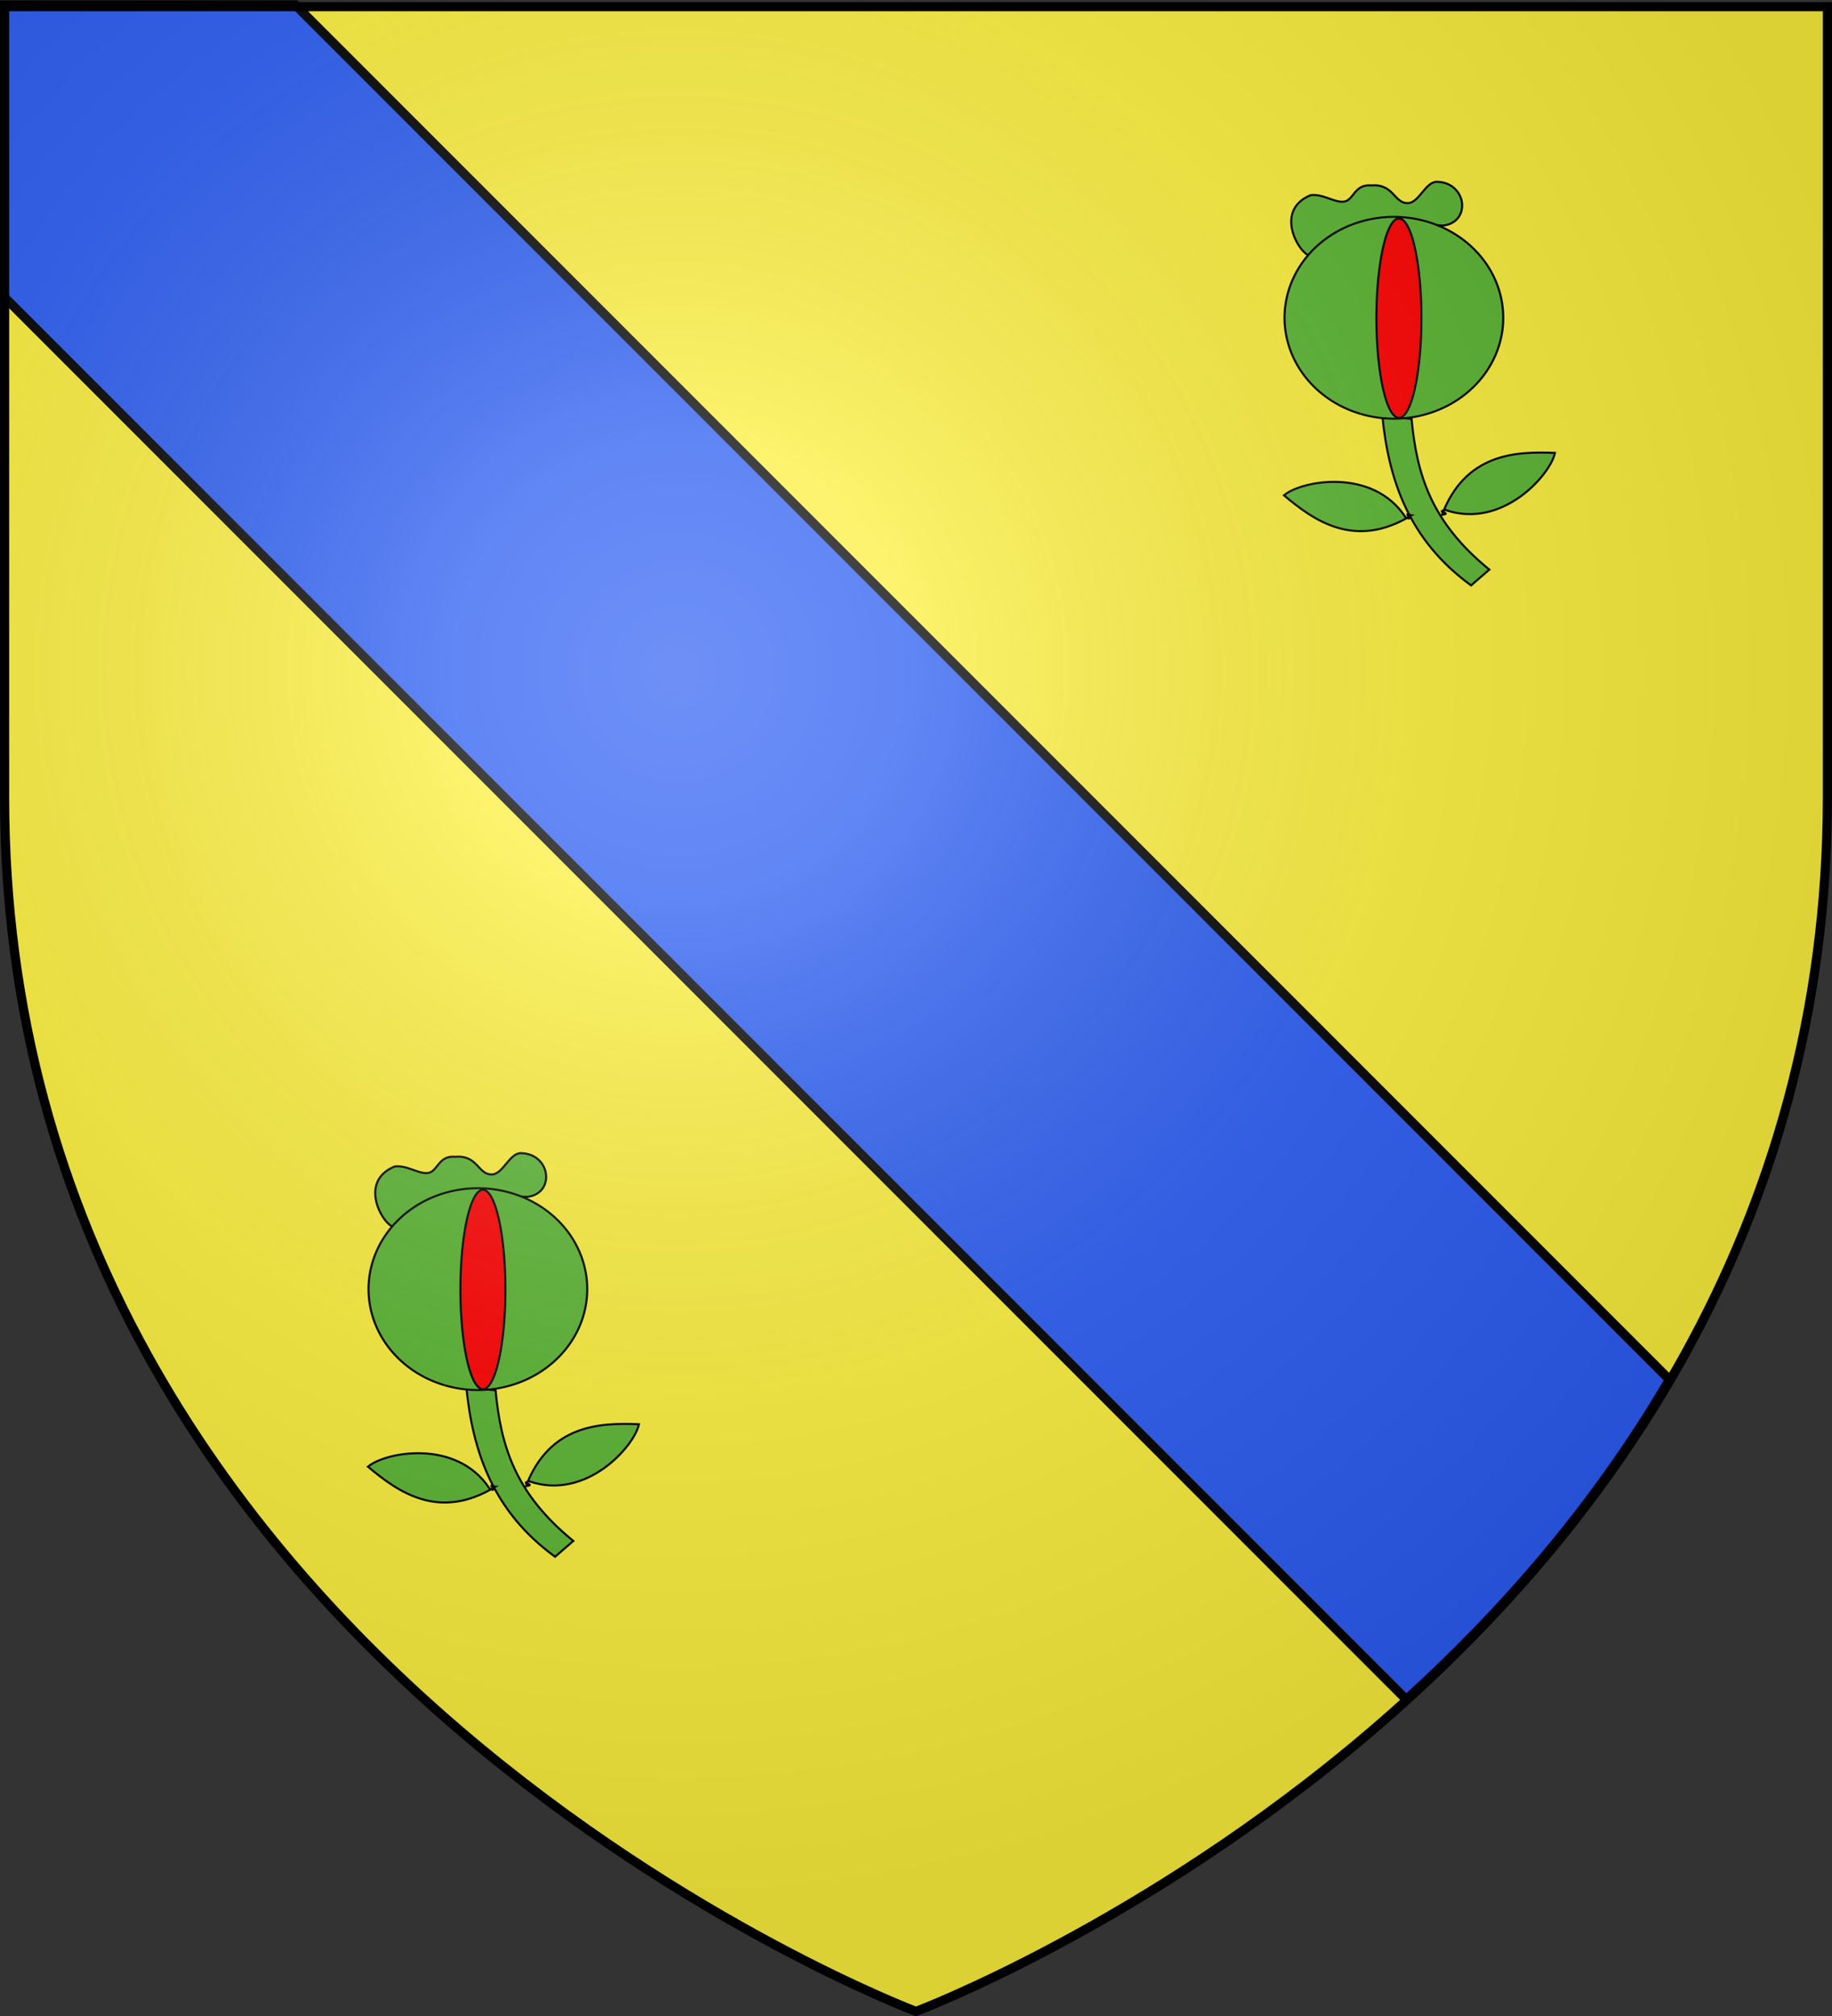
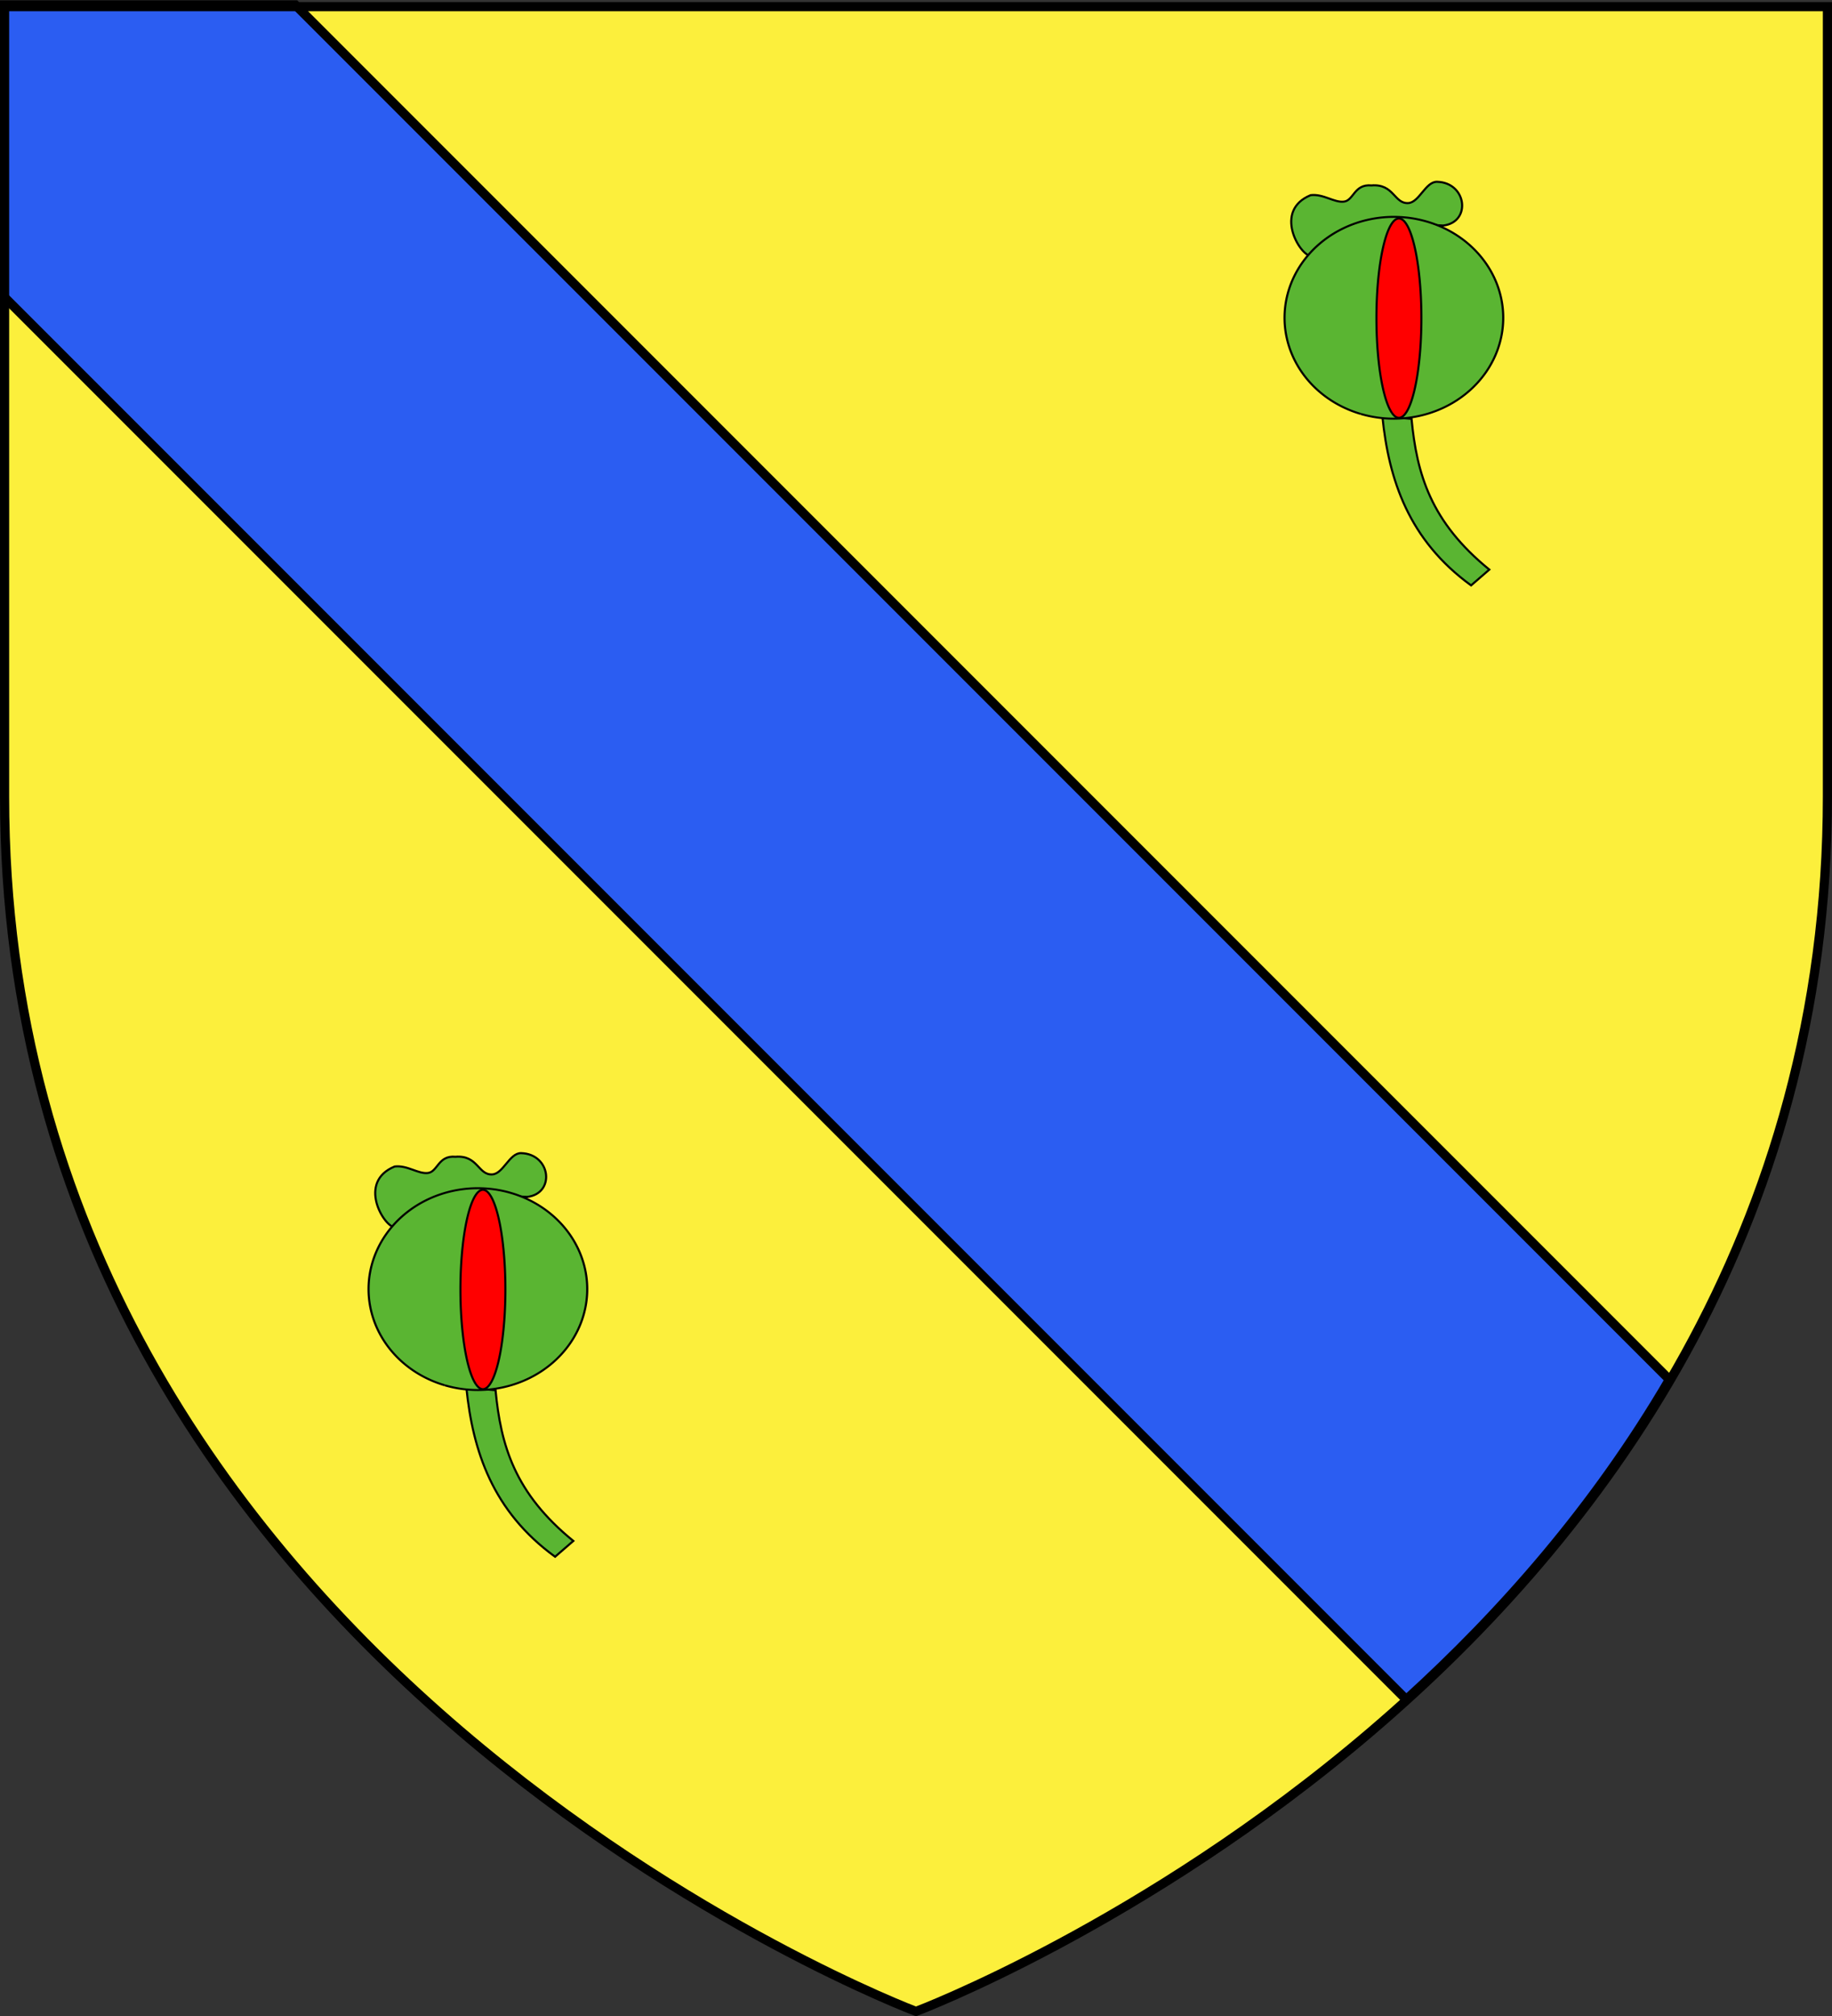
<svg xmlns="http://www.w3.org/2000/svg" xmlns:xlink="http://www.w3.org/1999/xlink" width="600" height="660" version="1.0">
  <rect width="100%" height="100%" fill="#333333" stroke="none" />
  <defs>
    <radialGradient xlink:href="#a" id="d" cx="221.445" cy="226.331" r="300" fx="221.445" fy="226.331" gradientTransform="matrix(1.353 0 0 1.349 -77.63 -85.747)" gradientUnits="userSpaceOnUse" />
    <linearGradient id="a">
      <stop offset="0" style="stop-color:white;stop-opacity:.314" />
      <stop offset=".19" style="stop-color:white;stop-opacity:.251" />
      <stop offset=".6" style="stop-color:#6b6b6b;stop-opacity:.125" />
      <stop offset="1" style="stop-color:black;stop-opacity:.125" />
    </linearGradient>
  </defs>
  <g style="display:inline">
    <path d="M300 658.5s298.5-112.32 298.5-397.772V2.176H1.5v258.552C1.5 546.18 300 658.5 300 658.5z" style="fill:#fcef3c;fill-opacity:1;fill-rule:evenodd;stroke:none" />
  </g>
  <path d="M1.25 1.61v95.468l459.312 459.313c31.251-28.362 61.824-63.06 86.188-104.75L96.719 1.61z" style="fill:#2b5df2;stroke:#000;stroke-width:3" />
  <g id="c">
    <path d="M50 189c-9-.667-31-37.333 0-50 10.47-1.249 19.345 6.337 27.415 5.317C85.485 143.297 85.75 129.67 100 131c18.633-1.56 18.601 15.261 30.375 14.5 9.02-.583 14.125-17.667 23.625-17.5 24.667.667 28.333 33.333 5 36-38.333-2.667-72.667 2.667-109 25z" style="fill:#5ab532;stroke:#000;stroke-width:1.721;stroke-linecap:butt;stroke-linejoin:miter;stroke-miterlimit:4;stroke-opacity:1;stroke-dasharray:none" transform="matrix(.398 0 0 .398 409.36 8.57)" />
    <g transform="matrix(.398 0 0 .398 409.36 8.57)">
      <path d="M101 321c5.333 52.333 21.667 101.667 73 139l15-13c-48.333-39.333-59.667-78.667-64-124l-24-2z" style="fill:#5ab532;stroke:#000;stroke-width:1.721;stroke-linecap:butt;stroke-linejoin:miter;stroke-miterlimit:4;stroke-opacity:1;stroke-dasharray:none" transform="translate(8)" />
      <path d="M304.366 340.065a83 80.5 0 1 1 .136.042" style="fill:#5ab532;fill-rule:evenodd;stroke:#000;stroke-width:1.628;stroke-linecap:butt;stroke-linejoin:miter;stroke-miterlimit:4;stroke-opacity:1;stroke-dasharray:none" transform="matrix(1.084 0 0 1.031 -238.824 -31.681)" />
      <path d="M318.786 317.991a18.5 82 0 1 1 .03.044" style="fill:red;fill-rule:evenodd;stroke:#000;stroke-width:1.721;stroke-linecap:butt;stroke-linejoin:miter;stroke-miterlimit:4;stroke-opacity:1;stroke-dasharray:none" transform="translate(-202)" />
-       <path id="b" d="M158 402c19.333-50.667 60.667-52.333 93-51-3.667 18-43.333 63-90 47-9.667 1.667 6.667 2.333-3 4z" style="fill:#5ab532;stroke:#000;stroke-width:1.721;stroke-linecap:butt;stroke-linejoin:miter;stroke-miterlimit:4;stroke-opacity:1;stroke-dasharray:none" />
      <use xlink:href="#b" width="600" height="660" transform="rotate(-142.274 145.48 406.547)" />
    </g>
  </g>
  <use xlink:href="#c" width="600" height="660" transform="translate(-300 318)" />
-   <path d="M300 658.5s298.5-112.32 298.5-397.772V2.176H1.5v258.552C1.5 546.18 300 658.5 300 658.5z" style="opacity:1;fill:url(#d);fill-opacity:1;fill-rule:evenodd;stroke:none;stroke-width:1px;stroke-linecap:butt;stroke-linejoin:miter;stroke-opacity:1" />
  <path d="M300 658.5S1.5 546.18 1.5 260.728V2.176h597v258.552C598.5 546.18 300 658.5 300 658.5z" style="opacity:1;fill:none;fill-opacity:1;fill-rule:evenodd;stroke:#000;stroke-width:3;stroke-linecap:butt;stroke-linejoin:miter;stroke-miterlimit:4;stroke-dasharray:none;stroke-opacity:1" />
</svg>